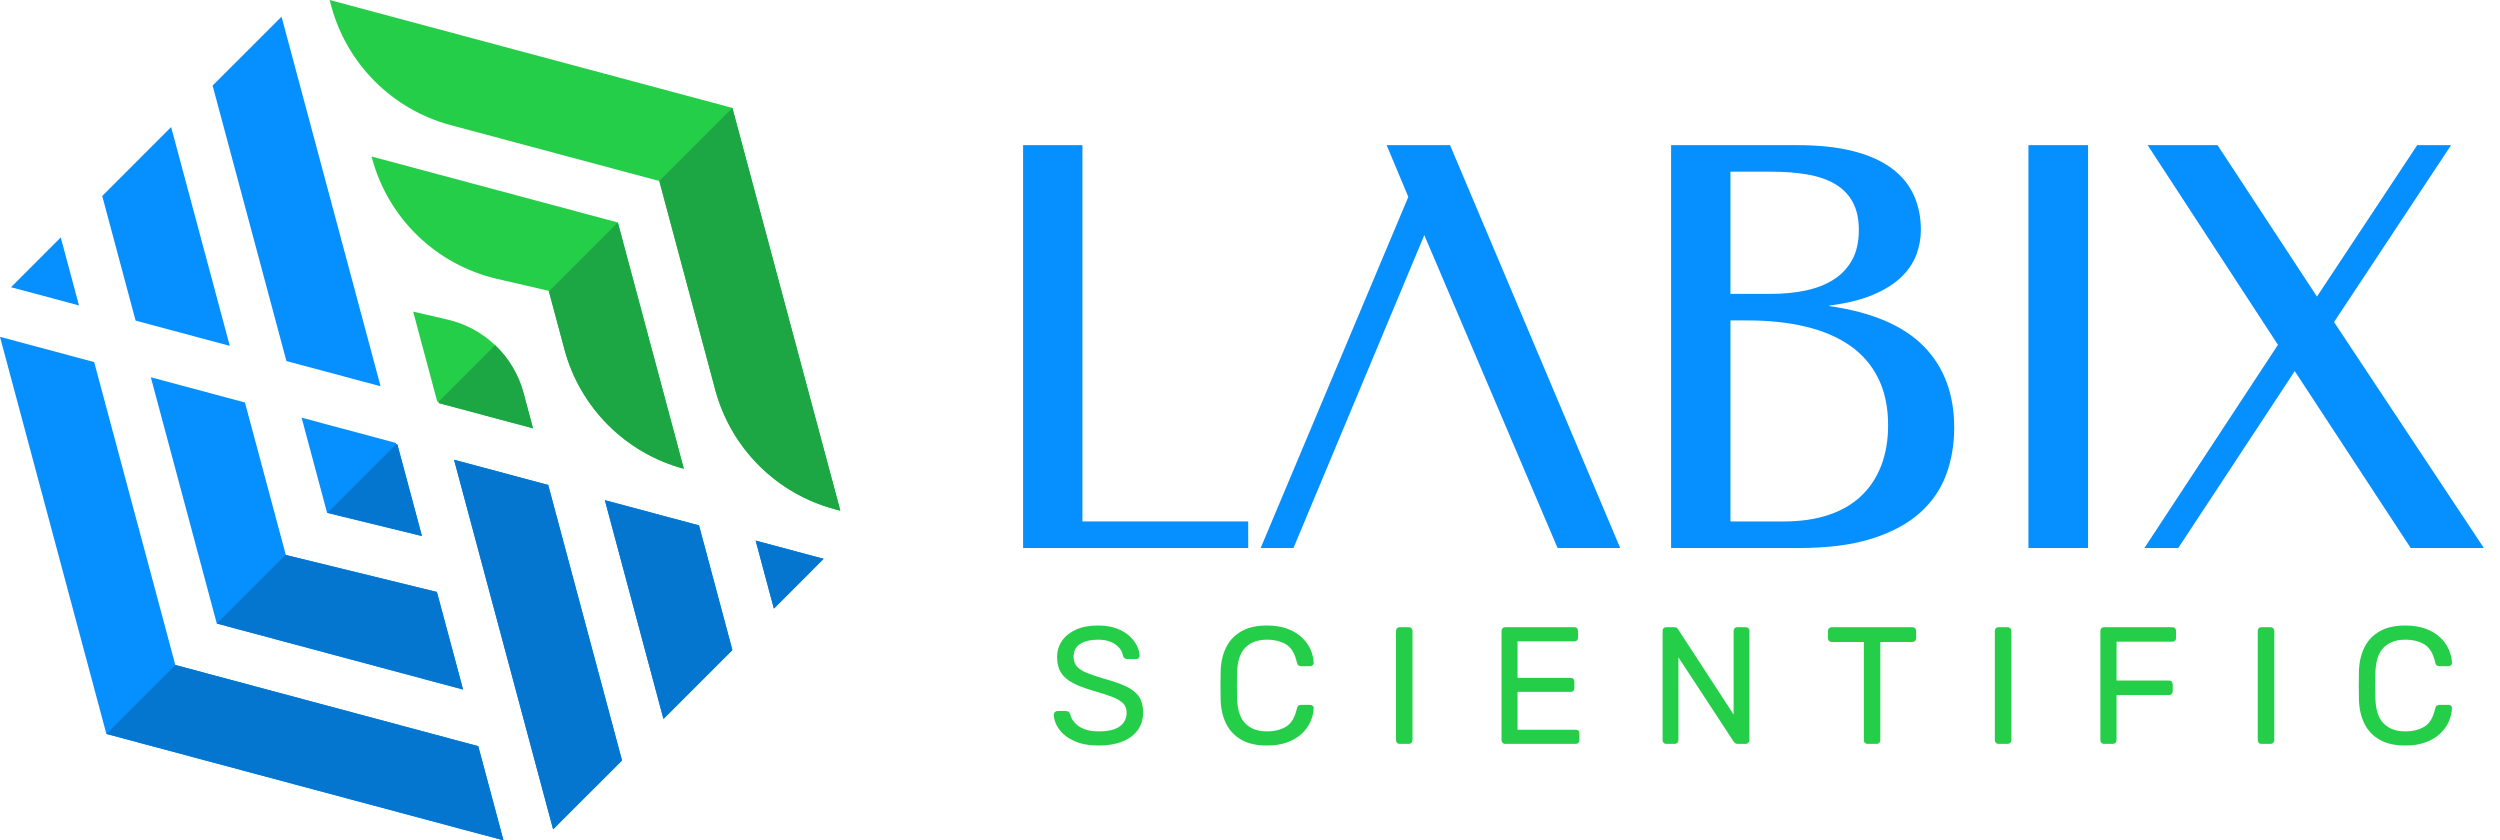
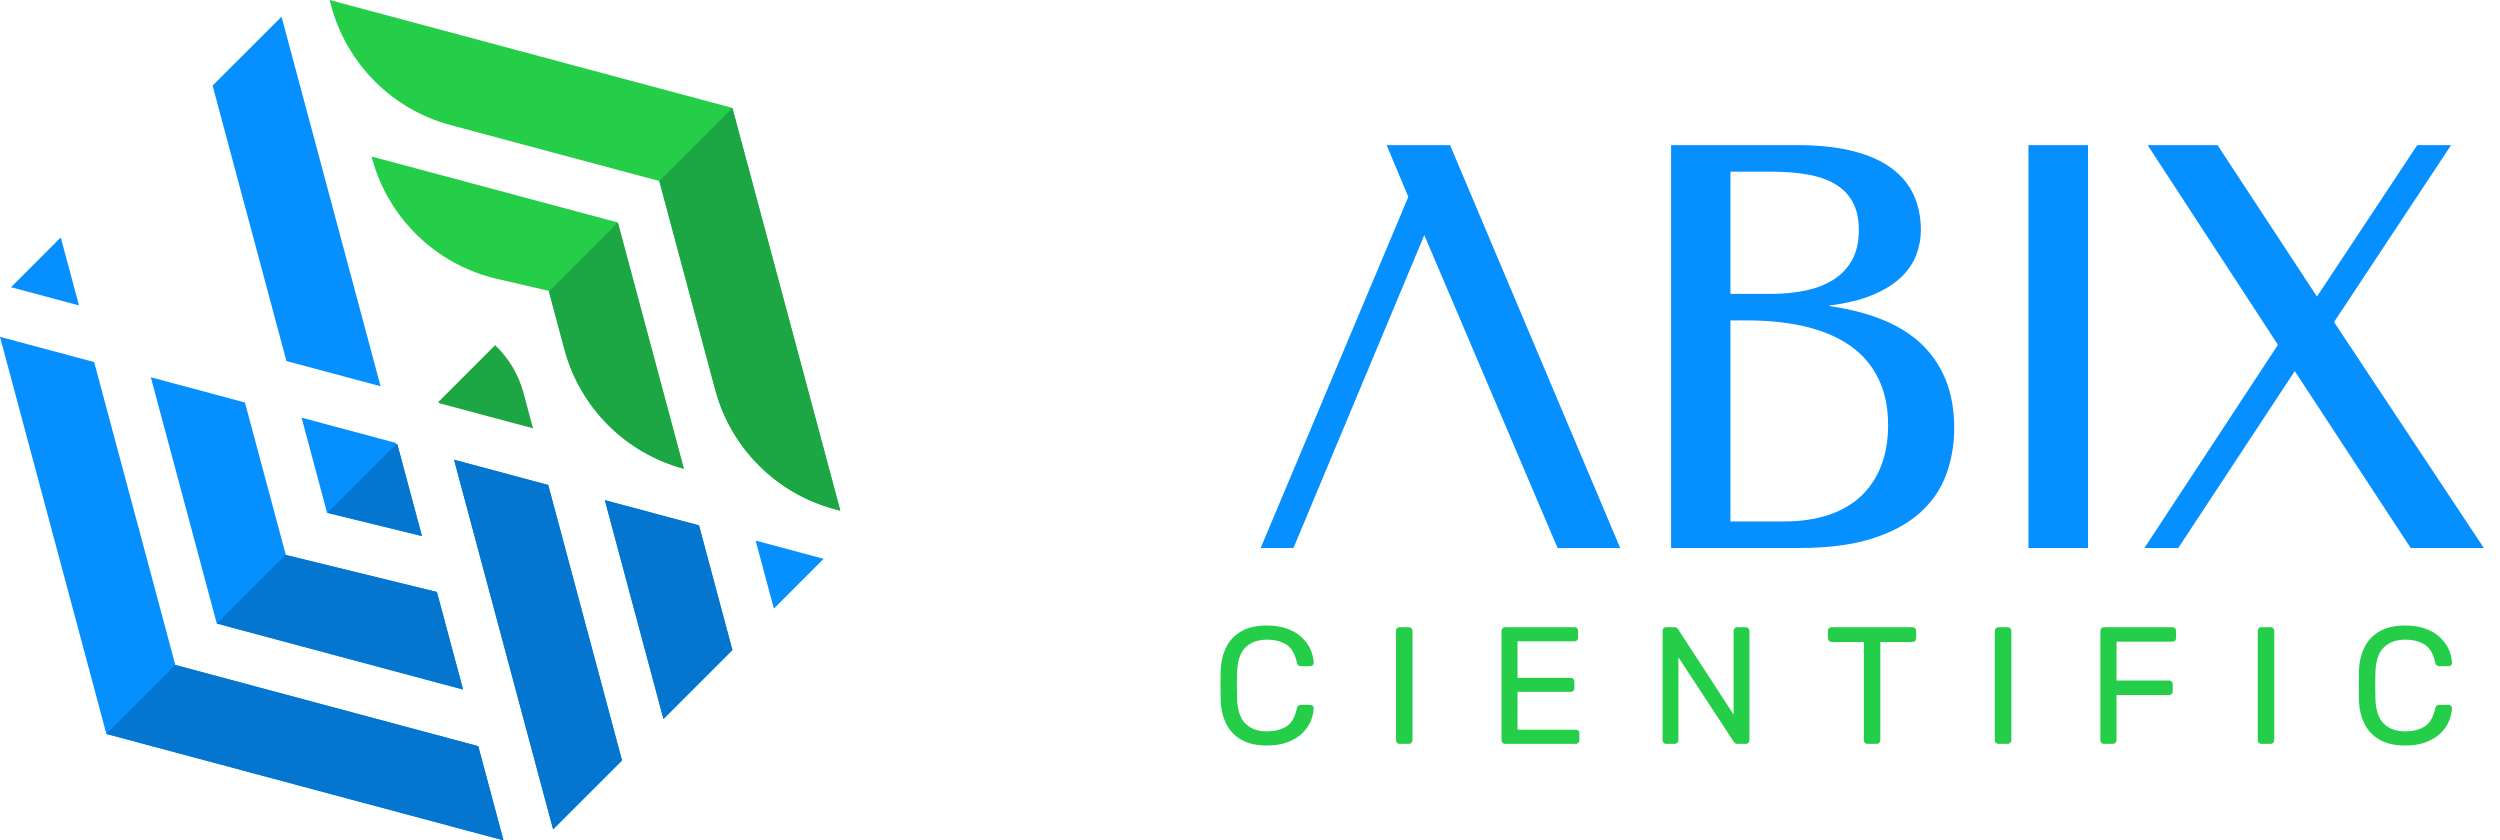
<svg xmlns="http://www.w3.org/2000/svg" width="119" height="40" viewBox="0 0 119 40" fill="none">
  <g clip-path="url(#clip0_304_1822)">
-     <path d="M54.218 33.166C54.089 32.973 53.888 32.812 53.619 32.682C53.349 32.553 53.003 32.429 52.579 32.314C52.23 32.213 51.948 32.117 51.73 32.028C51.513 31.938 51.354 31.834 51.254 31.715C51.154 31.596 51.103 31.446 51.103 31.266C51.103 30.986 51.211 30.78 51.425 30.646C51.639 30.515 51.918 30.449 52.262 30.449C52.606 30.449 52.876 30.523 53.088 30.671C53.298 30.818 53.421 31.001 53.453 31.219C53.474 31.276 53.503 31.317 53.543 31.338C53.583 31.359 53.621 31.369 53.659 31.369H54.079C54.137 31.369 54.179 31.352 54.206 31.318C54.232 31.284 54.245 31.247 54.245 31.211C54.24 31.052 54.196 30.889 54.111 30.722C54.026 30.556 53.901 30.399 53.738 30.254C53.574 30.108 53.369 29.992 53.123 29.905C52.877 29.817 52.59 29.774 52.262 29.774C51.849 29.774 51.499 29.84 51.211 29.973C50.922 30.105 50.701 30.284 50.548 30.508C50.395 30.733 50.318 30.988 50.318 31.274C50.318 31.576 50.379 31.824 50.504 32.02C50.629 32.215 50.817 32.38 51.072 32.512C51.326 32.644 51.645 32.766 52.031 32.877C52.402 32.983 52.704 33.081 52.937 33.17C53.169 33.261 53.342 33.362 53.456 33.476C53.57 33.589 53.627 33.739 53.627 33.925C53.627 34.194 53.52 34.41 53.306 34.571C53.091 34.733 52.757 34.813 52.301 34.813C52.005 34.813 51.763 34.772 51.576 34.69C51.387 34.608 51.242 34.505 51.139 34.381C51.036 34.256 50.971 34.131 50.944 34.004C50.934 33.961 50.913 33.925 50.881 33.892C50.849 33.861 50.802 33.845 50.738 33.845H50.333C50.286 33.845 50.245 33.862 50.211 33.897C50.177 33.931 50.159 33.97 50.159 34.012C50.17 34.265 50.258 34.505 50.425 34.729C50.591 34.955 50.831 35.137 51.143 35.277C51.456 35.417 51.842 35.487 52.301 35.487C52.73 35.487 53.102 35.425 53.416 35.301C53.732 35.177 53.975 34.996 54.151 34.761C54.325 34.527 54.412 34.242 54.412 33.908C54.412 33.607 54.348 33.36 54.218 33.166Z" fill="#25CE49" />
    <path d="M62.363 33.552H61.928C61.879 33.552 61.838 33.565 61.804 33.59C61.77 33.617 61.745 33.665 61.729 33.734C61.639 34.146 61.471 34.43 61.225 34.583C60.979 34.736 60.671 34.813 60.3 34.813C59.877 34.813 59.542 34.693 59.292 34.452C59.044 34.211 58.91 33.826 58.888 33.297C58.872 32.843 58.872 32.398 58.888 31.964C58.91 31.436 59.044 31.05 59.292 30.81C59.542 30.569 59.877 30.449 60.3 30.449C60.671 30.449 60.979 30.525 61.225 30.678C61.471 30.832 61.639 31.115 61.729 31.527C61.745 31.597 61.77 31.644 61.804 31.671C61.838 31.697 61.879 31.71 61.928 31.71H62.363C62.412 31.71 62.452 31.695 62.487 31.663C62.521 31.631 62.535 31.591 62.531 31.544C62.52 31.321 62.467 31.106 62.372 30.897C62.276 30.688 62.137 30.499 61.955 30.33C61.772 30.16 61.544 30.026 61.268 29.925C60.994 29.825 60.674 29.774 60.309 29.774C59.822 29.774 59.418 29.863 59.098 30.044C58.778 30.224 58.536 30.475 58.373 30.797C58.208 31.121 58.118 31.495 58.103 31.924C58.097 32.151 58.095 32.391 58.095 32.639C58.095 32.887 58.097 33.121 58.103 33.337C58.118 33.766 58.208 34.142 58.373 34.464C58.536 34.787 58.778 35.038 59.098 35.218C59.418 35.398 59.822 35.487 60.309 35.487C60.674 35.487 60.994 35.437 61.268 35.337C61.544 35.237 61.772 35.101 61.955 34.932C62.137 34.763 62.276 34.574 62.372 34.365C62.467 34.156 62.52 33.94 62.531 33.718C62.535 33.67 62.521 33.63 62.487 33.599C62.452 33.567 62.412 33.552 62.363 33.552Z" fill="#25CE49" />
    <path d="M67.184 29.905C67.15 29.87 67.107 29.854 67.054 29.854H66.633C66.574 29.854 66.53 29.87 66.498 29.905C66.466 29.94 66.451 29.983 66.451 30.035V35.226C66.451 35.279 66.466 35.323 66.498 35.357C66.53 35.391 66.574 35.409 66.633 35.409H67.054C67.107 35.409 67.15 35.391 67.184 35.357C67.219 35.323 67.236 35.279 67.236 35.226V30.035C67.236 29.983 67.219 29.94 67.184 29.905Z" fill="#25CE49" />
    <path d="M75.132 34.781C75.1 34.749 75.055 34.734 74.996 34.734H72.235V32.932H74.759C74.817 32.932 74.862 32.916 74.894 32.88C74.926 32.846 74.941 32.803 74.941 32.75V32.456C74.941 32.398 74.926 32.352 74.894 32.318C74.862 32.283 74.817 32.266 74.759 32.266H72.235V30.528H74.934C74.992 30.528 75.037 30.512 75.068 30.48C75.1 30.449 75.115 30.404 75.115 30.345V30.044C75.115 29.986 75.1 29.94 75.068 29.905C75.037 29.87 74.992 29.854 74.934 29.854H71.656C71.598 29.854 71.553 29.87 71.521 29.905C71.49 29.94 71.473 29.986 71.473 30.044V35.226C71.473 35.279 71.49 35.323 71.521 35.357C71.553 35.391 71.598 35.409 71.656 35.409H74.996C75.055 35.409 75.1 35.391 75.132 35.357C75.164 35.323 75.179 35.279 75.179 35.226V34.916C75.179 34.858 75.164 34.813 75.132 34.781Z" fill="#25CE49" />
    <path d="M83.222 29.905C83.188 29.87 83.142 29.854 83.083 29.854H82.703C82.644 29.854 82.599 29.87 82.567 29.905C82.535 29.94 82.52 29.986 82.52 30.044V34.012L79.885 29.965C79.88 29.948 79.861 29.926 79.829 29.896C79.797 29.868 79.75 29.854 79.687 29.854H79.322C79.264 29.854 79.218 29.87 79.186 29.905C79.154 29.94 79.139 29.986 79.139 30.044V35.226C79.139 35.279 79.154 35.323 79.186 35.357C79.218 35.391 79.264 35.409 79.322 35.409H79.702C79.761 35.409 79.807 35.391 79.841 35.357C79.876 35.323 79.893 35.279 79.893 35.226V31.289L82.52 35.297C82.531 35.307 82.551 35.328 82.579 35.36C82.608 35.392 82.652 35.409 82.71 35.409H83.091C83.144 35.409 83.188 35.39 83.222 35.352C83.256 35.316 83.274 35.271 83.274 35.218V30.044C83.274 29.986 83.256 29.94 83.222 29.905Z" fill="#25CE49" />
    <path d="M91.158 29.905C91.123 29.87 91.076 29.854 91.019 29.854H87.194C87.141 29.854 87.097 29.87 87.063 29.905C87.028 29.94 87.011 29.986 87.011 30.044V30.377C87.011 30.43 87.028 30.473 87.063 30.508C87.097 30.543 87.141 30.559 87.194 30.559H88.718V35.226C88.718 35.279 88.734 35.323 88.768 35.357C88.804 35.391 88.847 35.409 88.9 35.409H89.312C89.371 35.409 89.417 35.391 89.451 35.357C89.485 35.323 89.503 35.279 89.503 35.226V30.559H91.019C91.076 30.559 91.123 30.543 91.158 30.508C91.192 30.473 91.209 30.43 91.209 30.377V30.044C91.209 29.986 91.192 29.94 91.158 29.905Z" fill="#25CE49" />
    <path d="M95.689 29.905C95.655 29.87 95.61 29.854 95.558 29.854H95.137C95.079 29.854 95.034 29.87 95.002 29.905C94.971 29.94 94.954 29.983 94.954 30.035V35.226C94.954 35.279 94.971 35.323 95.002 35.357C95.034 35.391 95.079 35.409 95.137 35.409H95.558C95.61 35.409 95.655 35.391 95.689 35.357C95.723 35.323 95.741 35.279 95.741 35.226V30.035C95.741 29.983 95.723 29.94 95.689 29.905Z" fill="#25CE49" />
    <path d="M103.533 29.905C103.501 29.87 103.456 29.854 103.399 29.854H100.16C100.102 29.854 100.057 29.87 100.025 29.905C99.994 29.94 99.978 29.986 99.978 30.044V35.226C99.978 35.279 99.994 35.323 100.025 35.357C100.057 35.391 100.102 35.409 100.16 35.409H100.557C100.615 35.409 100.662 35.391 100.696 35.357C100.73 35.323 100.748 35.279 100.748 35.226V33.083H103.24C103.297 33.083 103.342 33.066 103.374 33.031C103.406 32.997 103.422 32.953 103.422 32.9V32.584C103.422 32.525 103.406 32.479 103.374 32.445C103.342 32.41 103.297 32.393 103.24 32.393H100.748V30.544H103.399C103.456 30.544 103.501 30.528 103.533 30.496C103.565 30.464 103.58 30.419 103.58 30.361V30.044C103.58 29.986 103.565 29.94 103.533 29.905Z" fill="#25CE49" />
    <path d="M108.203 29.905C108.169 29.87 108.124 29.854 108.072 29.854H107.651C107.593 29.854 107.548 29.87 107.517 29.905C107.485 29.94 107.469 29.983 107.469 30.035V35.226C107.469 35.279 107.485 35.323 107.517 35.357C107.548 35.391 107.593 35.409 107.651 35.409H108.072C108.124 35.409 108.169 35.391 108.203 35.357C108.237 35.323 108.255 35.279 108.255 35.226V30.035C108.255 29.983 108.237 29.94 108.203 29.905Z" fill="#25CE49" />
    <path d="M116.547 33.552H116.11C116.063 33.552 116.022 33.565 115.988 33.59C115.953 33.617 115.928 33.665 115.913 33.734C115.822 34.146 115.655 34.43 115.409 34.583C115.163 34.736 114.854 34.813 114.484 34.813C114.06 34.813 113.725 34.693 113.476 34.452C113.228 34.211 113.092 33.826 113.071 33.297C113.056 32.843 113.056 32.398 113.071 31.964C113.092 31.436 113.228 31.05 113.476 30.81C113.725 30.569 114.06 30.449 114.484 30.449C114.854 30.449 115.163 30.525 115.409 30.678C115.655 30.832 115.822 31.115 115.913 31.527C115.928 31.597 115.953 31.644 115.988 31.671C116.022 31.697 116.063 31.71 116.11 31.71H116.547C116.594 31.71 116.636 31.695 116.67 31.663C116.704 31.631 116.719 31.591 116.713 31.544C116.703 31.321 116.65 31.106 116.554 30.897C116.46 30.688 116.321 30.499 116.139 30.33C115.956 30.16 115.727 30.026 115.452 29.925C115.177 29.825 114.856 29.774 114.491 29.774C114.005 29.774 113.602 29.863 113.282 30.044C112.962 30.224 112.719 30.475 112.555 30.797C112.392 31.121 112.302 31.495 112.286 31.924C112.28 32.151 112.277 32.391 112.277 32.639C112.277 32.887 112.28 33.121 112.286 33.337C112.302 33.766 112.392 34.142 112.555 34.464C112.719 34.787 112.962 35.038 113.282 35.218C113.602 35.398 114.005 35.487 114.491 35.487C114.856 35.487 115.177 35.437 115.452 35.337C115.727 35.237 115.956 35.101 116.139 34.932C116.321 34.763 116.46 34.574 116.554 34.365C116.65 34.156 116.703 33.94 116.713 33.718C116.719 33.67 116.704 33.63 116.67 33.599C116.636 33.567 116.594 33.552 116.547 33.552Z" fill="#25CE49" />
-     <path d="M51.523 24.821V6.909H48.699V26.085H59.415V24.821H51.523Z" fill="#068FFF" />
    <path d="M69.023 6.909H66.004L67.036 9.372L60.008 26.085H61.569L67.797 11.191L74.141 26.085H77.121L69.023 6.909Z" fill="#068FFF" />
    <path d="M91.57 16.484C90.603 15.499 89.105 14.861 87.076 14.569V14.543C87.902 14.44 88.593 14.27 89.152 14.033C89.71 13.798 90.158 13.517 90.493 13.195C90.828 12.873 91.069 12.518 91.215 12.131C91.361 11.744 91.434 11.35 91.434 10.944C91.434 10.334 91.32 9.78 91.093 9.282C90.864 8.782 90.512 8.357 90.035 8.005C89.558 7.652 88.947 7.381 88.204 7.193C87.46 7.003 86.573 6.909 85.542 6.909H79.544V26.085H85.644C87.011 26.085 88.163 25.936 89.1 25.639C90.038 25.343 90.796 24.936 91.377 24.421C91.957 23.905 92.376 23.298 92.634 22.602C92.892 21.907 93.02 21.159 93.02 20.359C93.02 18.76 92.537 17.468 91.57 16.484ZM82.369 8.172H84.303C84.948 8.172 85.529 8.217 86.044 8.308C86.56 8.398 86.998 8.55 87.36 8.766C87.72 8.98 87.998 9.266 88.191 9.623C88.384 9.98 88.481 10.42 88.481 10.944C88.481 11.512 88.374 11.99 88.159 12.376C87.944 12.764 87.65 13.075 87.275 13.311C86.902 13.548 86.461 13.72 85.954 13.827C85.446 13.934 84.896 13.989 84.303 13.989H82.369V8.172ZM89.546 22.164C89.326 22.732 89.008 23.214 88.592 23.608C88.174 24.004 87.657 24.305 87.037 24.511C86.418 24.717 85.709 24.821 84.909 24.821H82.369V15.252H83.195C84.209 15.252 85.128 15.351 85.954 15.549C86.779 15.747 87.482 16.047 88.062 16.452C88.642 16.856 89.09 17.373 89.403 18.005C89.717 18.637 89.874 19.383 89.874 20.243C89.874 20.956 89.764 21.597 89.546 22.164Z" fill="#068FFF" />
    <path d="M96.554 6.909V26.085H99.391V6.909H96.554Z" fill="#068FFF" />
    <path d="M111.1 15.33L116.671 6.909H115.059L110.287 14.117L105.555 6.909H102.228L108.43 16.413L102.074 26.085H103.685L109.23 17.664L114.749 26.085H118.231L111.1 15.33Z" fill="#068FFF" />
    <path d="M32.551 22.313C31.165 21.941 29.929 21.214 28.948 20.233C27.966 19.251 27.239 18.017 26.868 16.63L26.128 13.871L26.121 13.844L23.661 13.275C20.767 12.606 18.476 10.395 17.706 7.525L17.686 7.449L29.409 10.59L32.551 22.313Z" fill="#25CE49" />
    <path d="M34.862 30.943L31.581 34.224L28.791 23.808L33.273 25.009L34.862 30.943Z" fill="#068FFF" />
-     <path d="M25.372 20.389L20.89 19.188L20.874 19.125L20.811 19.109L19.666 14.833L21.301 15.211C22.169 15.411 22.946 15.838 23.568 16.431C24.209 17.04 24.684 17.822 24.921 18.707L25.372 20.389Z" fill="#25CE49" />
    <path d="M40 24.31L39.729 24.237C36.955 23.494 34.789 21.327 34.046 18.554L31.383 8.616L21.446 5.954C18.673 5.211 16.506 3.044 15.763 0.271L15.69 0L34.862 5.137L40 24.31Z" fill="#25CE49" />
    <path d="M18.115 18.386L13.634 17.186L10.12 4.074L13.401 0.794L18.115 18.386Z" fill="#068FFF" />
    <path d="M20.084 25.515L15.585 24.414L15.569 24.409L14.356 19.881L18.838 21.082L18.854 21.145L18.917 21.161L20.084 25.515Z" fill="#068FFF" />
    <path d="M22.042 32.822L10.319 29.68L7.179 17.958L11.659 19.159L13.6 26.399L13.605 26.417L20.797 28.178L22.042 32.822Z" fill="#068FFF" />
-     <path d="M6.455 15.261L4.866 9.329L8.146 6.048L10.937 16.463L6.455 15.261Z" fill="#068FFF" />
    <path d="M2.892 11.302L3.76 14.538L0.523 13.672L2.892 11.302Z" fill="#068FFF" />
    <path d="M23.966 40L5.064 34.935L0 16.034L4.482 17.235L8.345 31.653L22.765 35.518L23.966 40Z" fill="#068FFF" />
    <path d="M29.608 36.198L26.328 39.477L21.613 21.884L26.095 23.085L29.608 36.198Z" fill="#068FFF" />
    <path d="M39.206 26.599L36.837 28.97L35.969 25.733L39.206 26.599Z" fill="#068FFF" />
    <path d="M20.084 25.515L15.585 24.414L18.854 21.145L18.917 21.161L20.084 25.515Z" fill="#0576D0" />
    <path d="M22.042 32.822L10.319 29.68L13.6 26.399L13.605 26.417L20.797 28.178L22.042 32.822Z" fill="#0576D0" />
    <path d="M22.765 35.518L23.966 40L5.064 34.935L8.345 31.653L22.765 35.518Z" fill="#0576D0" />
    <path d="M20.89 19.188L20.874 19.125L23.568 16.431C24.209 17.04 24.684 17.822 24.921 18.707L25.372 20.389L20.89 19.188Z" fill="#1DA644" />
    <path d="M26.095 23.085L29.608 36.198L26.328 39.477L21.613 21.884L26.095 23.085Z" fill="#0576D0" />
    <path d="M26.868 16.63L26.128 13.871L29.409 10.59L32.551 22.313C31.165 21.941 29.929 21.214 28.948 20.233C27.966 19.251 27.239 18.017 26.868 16.63Z" fill="#1DA644" />
    <path d="M33.273 25.009L34.862 30.943L31.581 34.224L28.791 23.808L33.273 25.009Z" fill="#0576D0" />
-     <path d="M35.969 25.733L39.206 26.599L36.837 28.97L35.969 25.733Z" fill="#0576D0" />
    <path d="M40 24.31L39.729 24.237C36.955 23.494 34.789 21.327 34.046 18.554L31.383 8.616L34.862 5.137L40 24.31Z" fill="#1DA644" />
  </g>
  <defs>
    <clipPath id="clip0_304_1822">
      <rect width="118.231" height="40" fill="white" />
    </clipPath>
  </defs>
</svg>